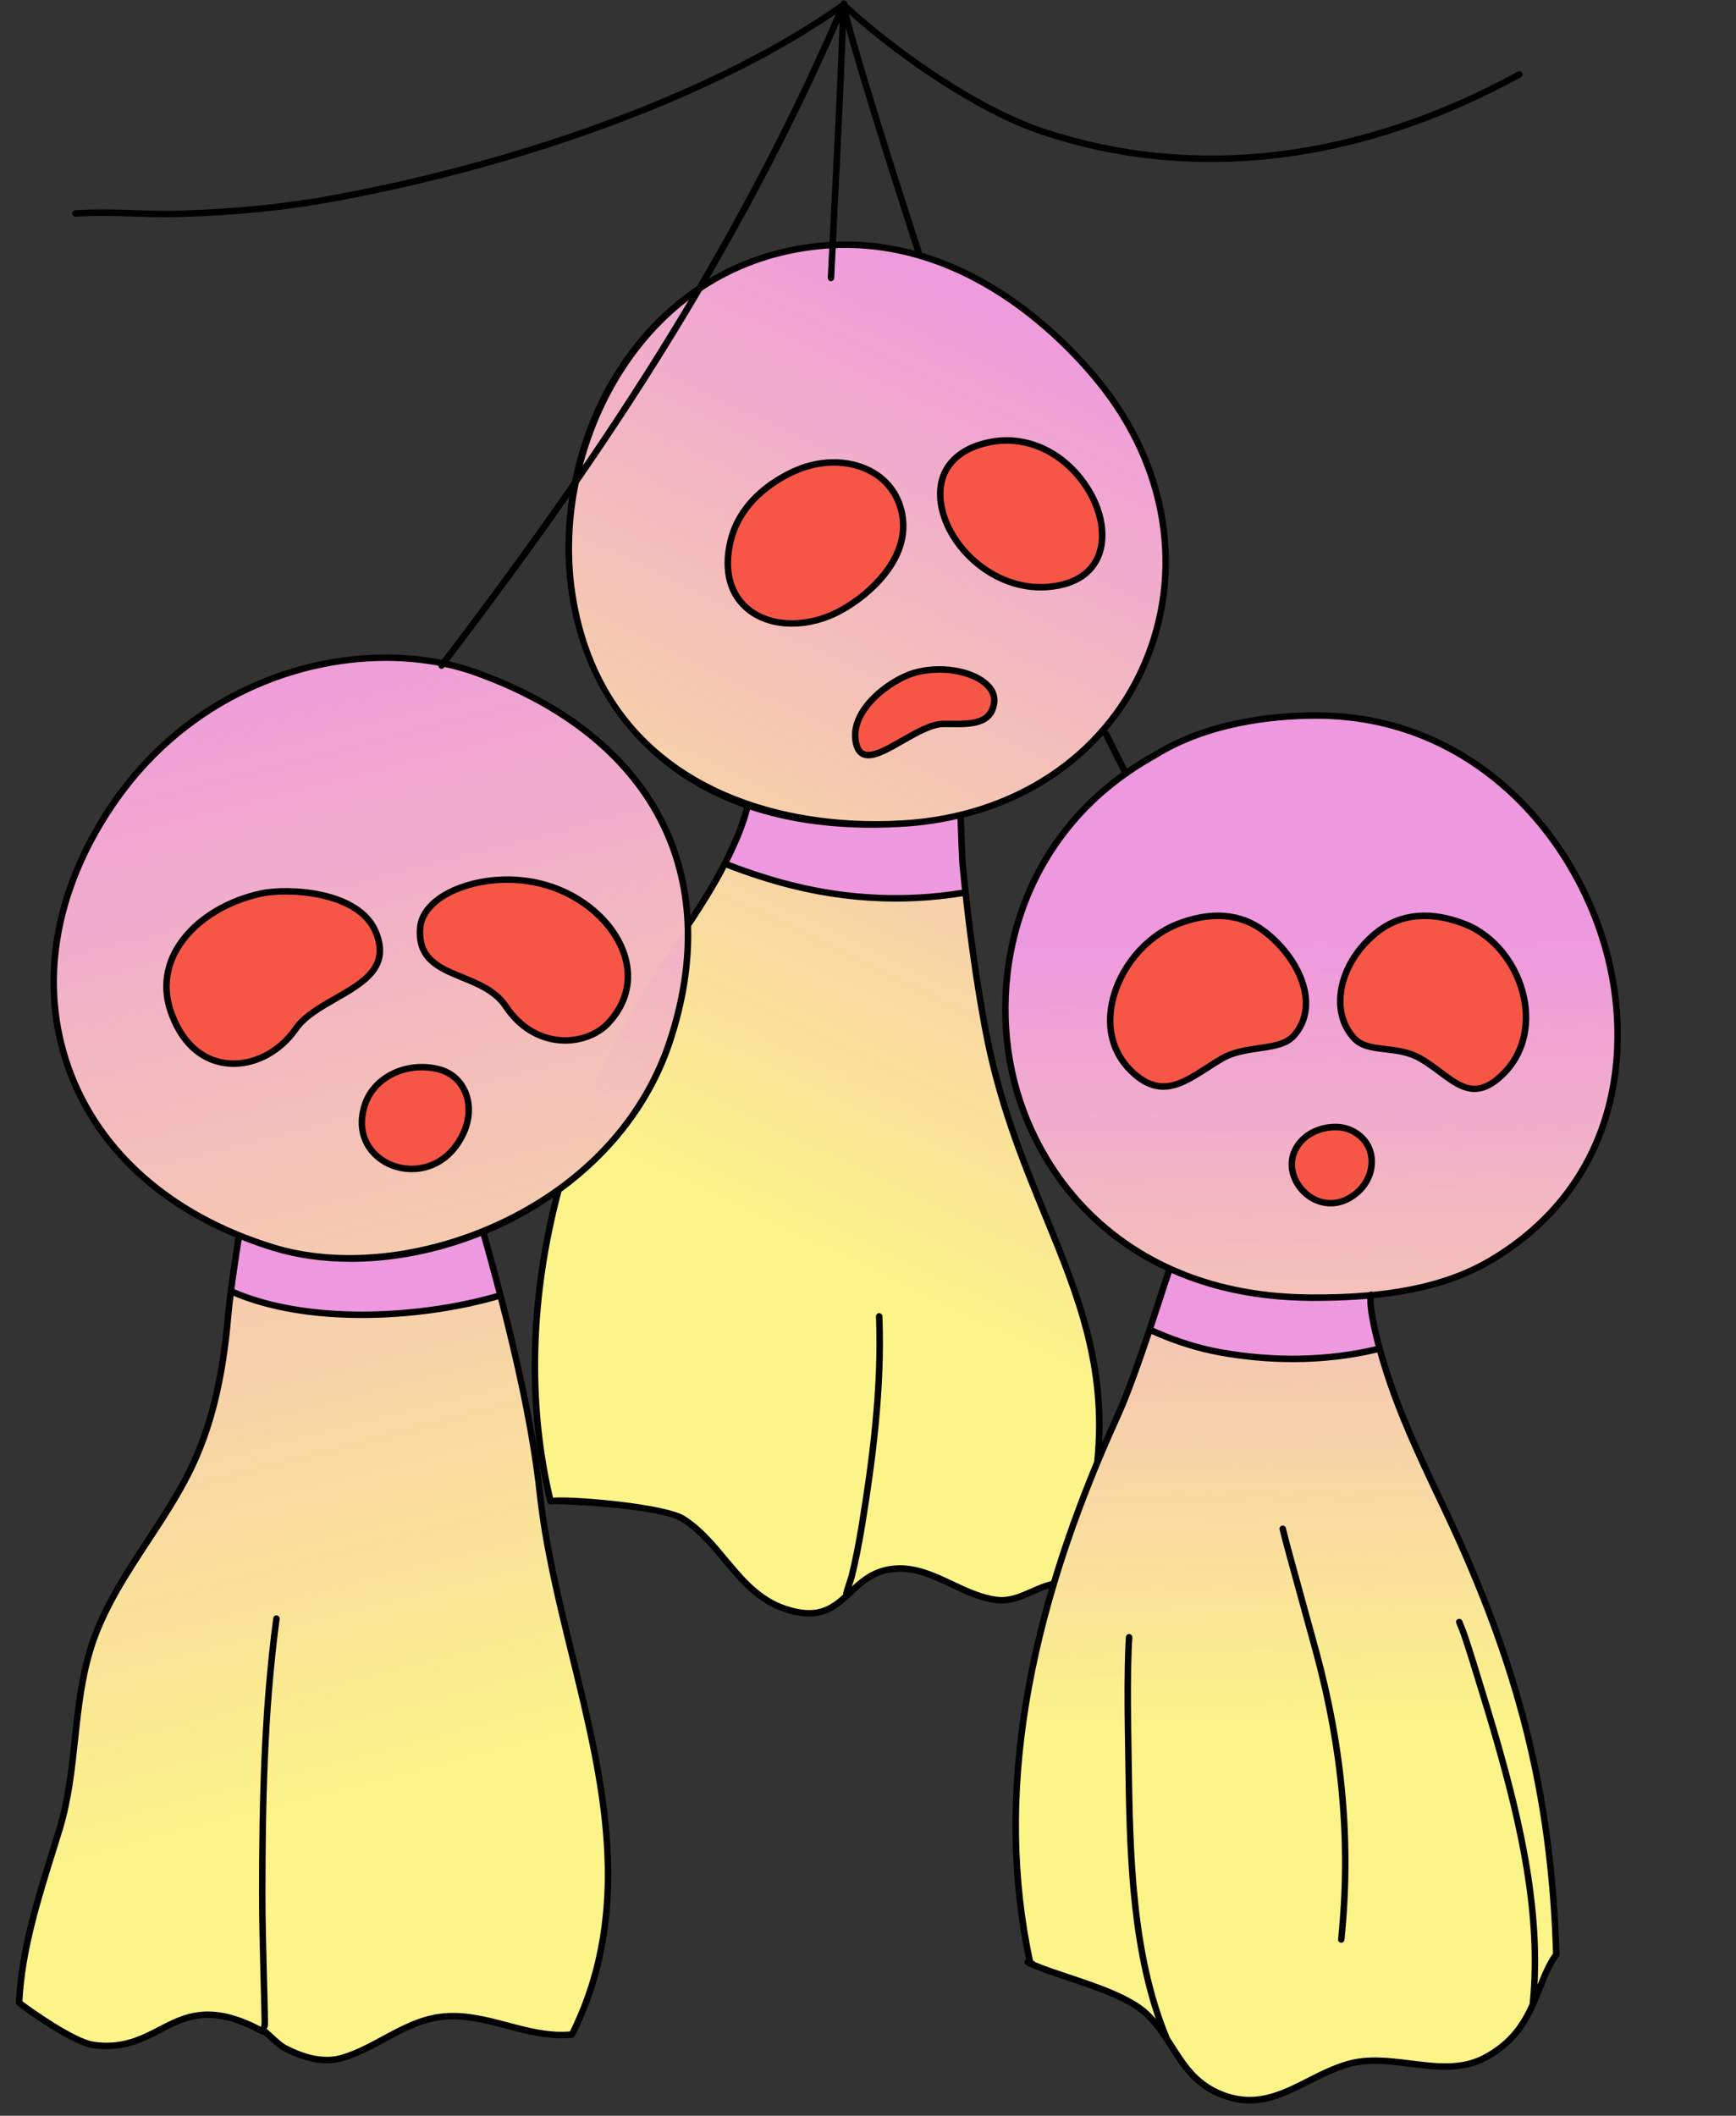
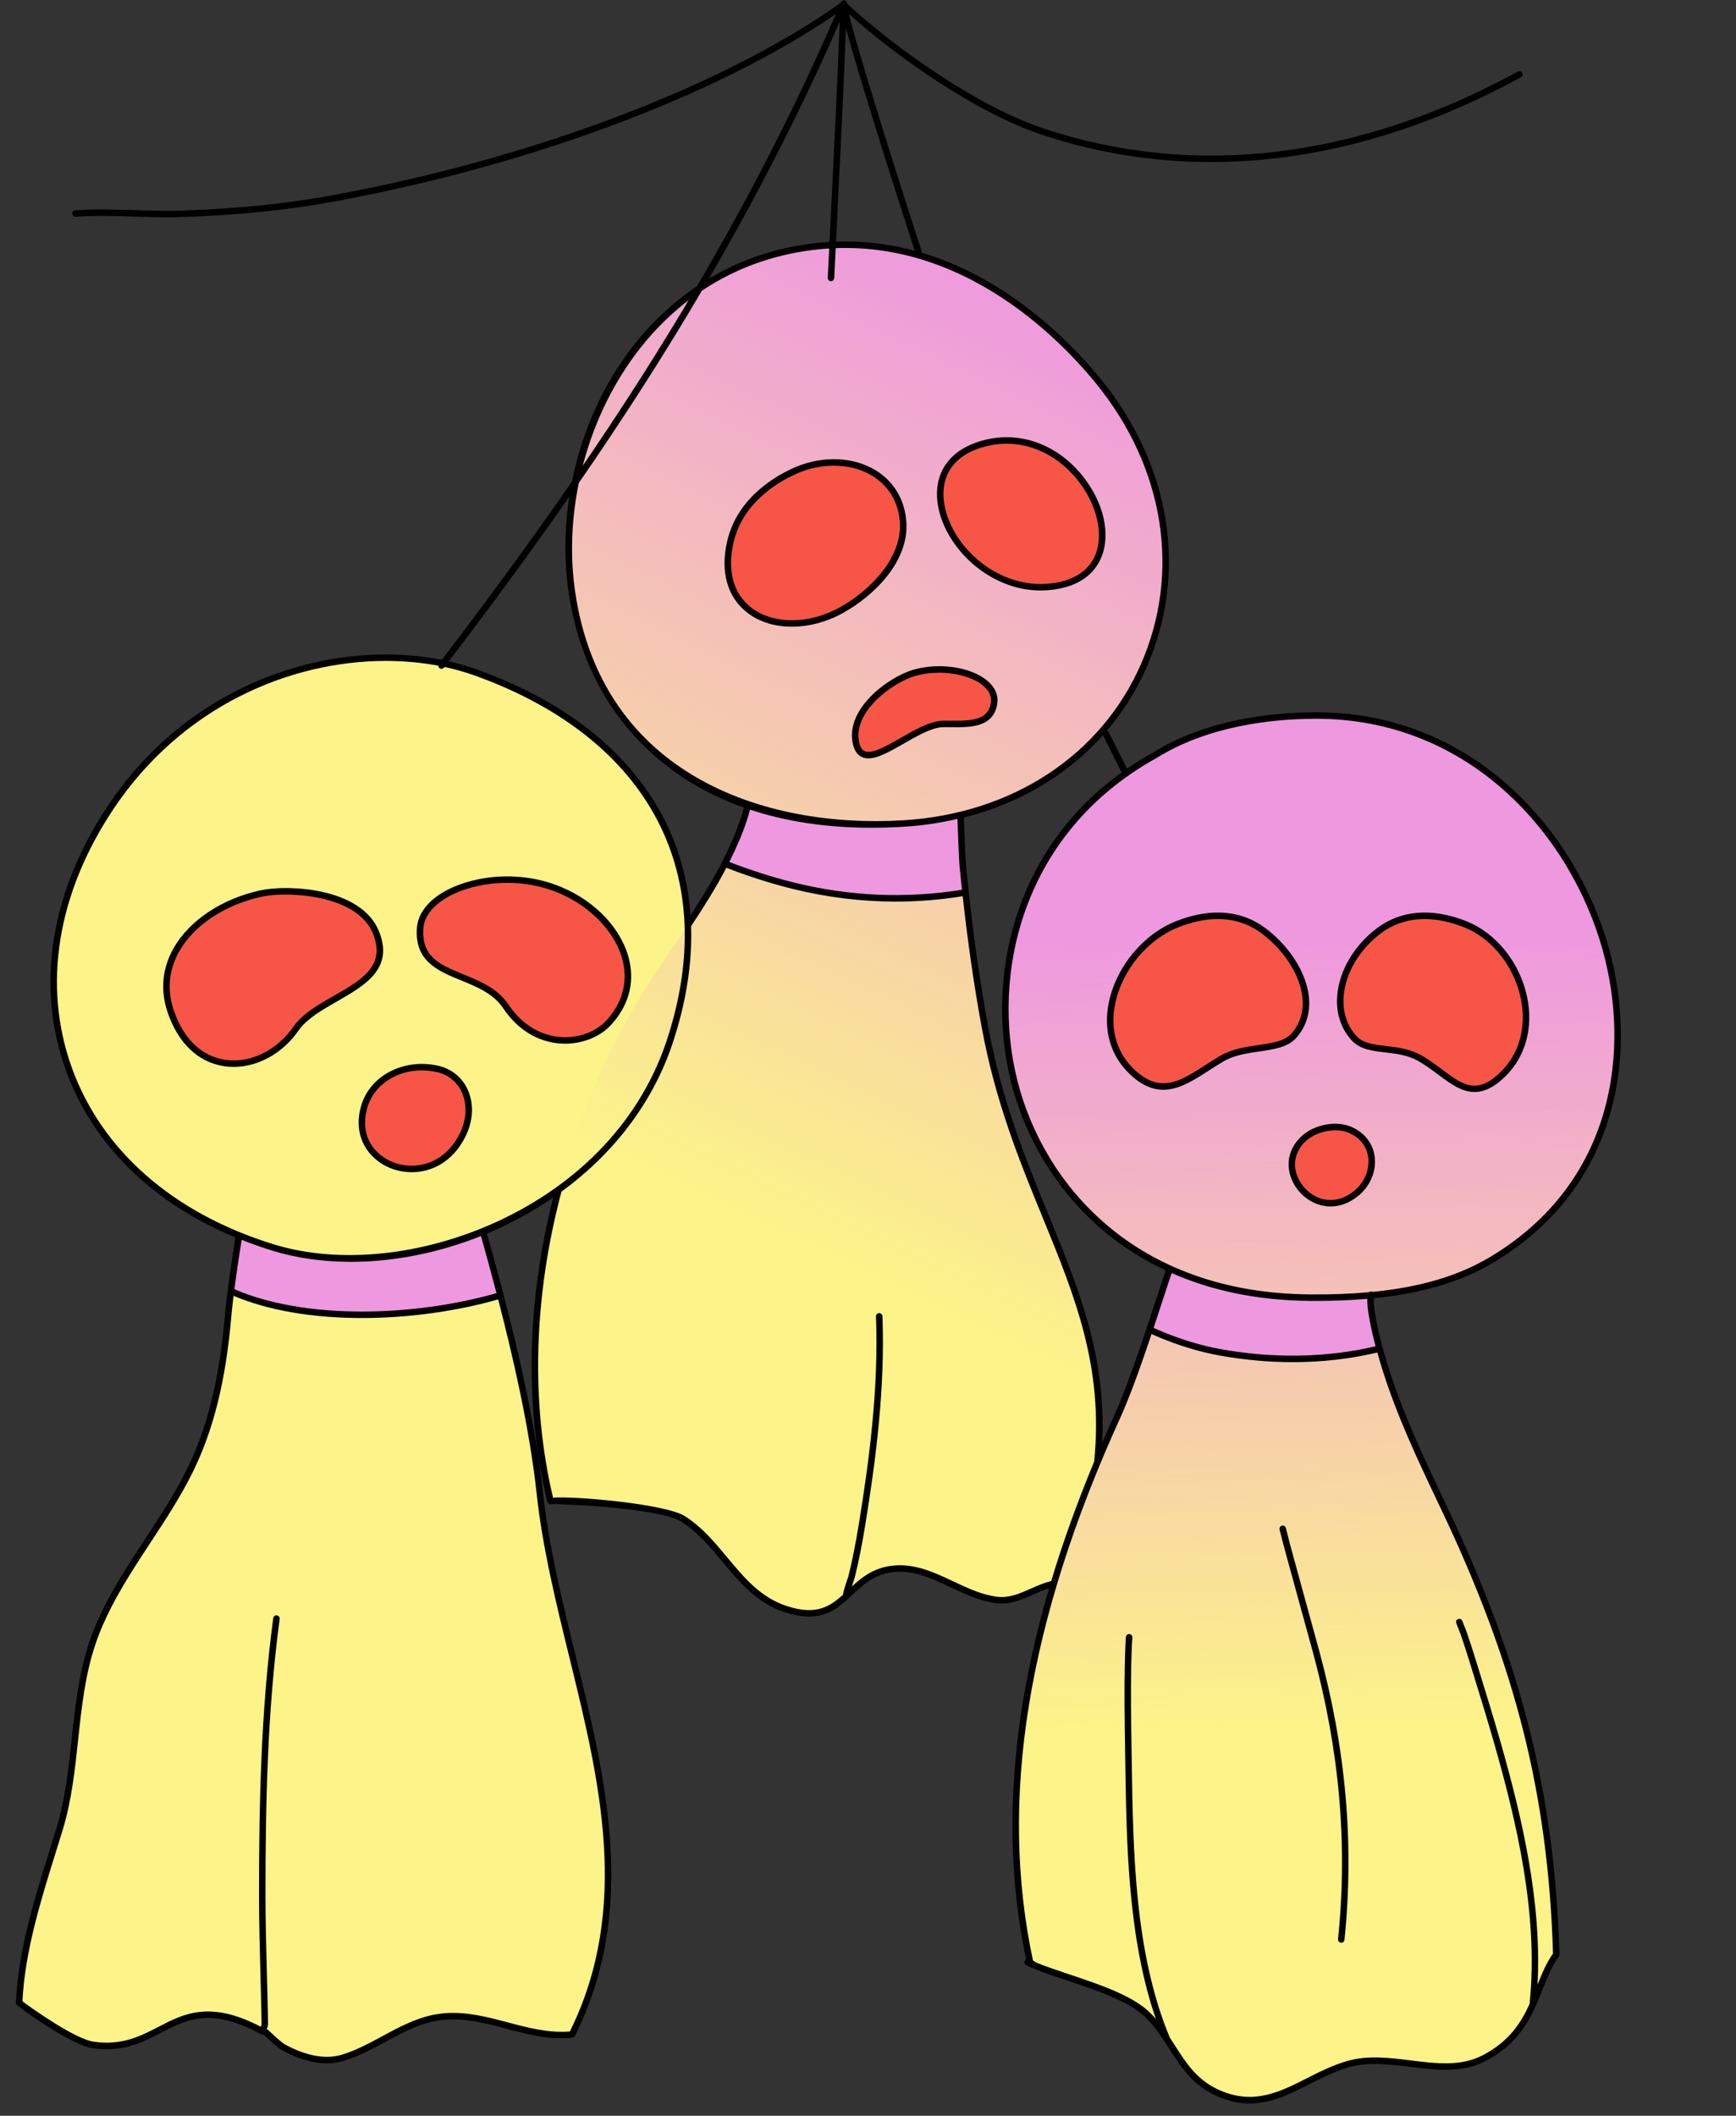
<svg xmlns="http://www.w3.org/2000/svg" xmlns:xlink="http://www.w3.org/1999/xlink" height="499.0" preserveAspectRatio="xMidYMid meet" version="1.0" viewBox="-2.2 1.9 409.6 499.0" width="409.6" zoomAndPan="magnify">
  <rect x="-2.2" y="1.9" width="409.6" height="499.0" fill="#333333" stroke="none" />
  <g id="change1_1">
    <path d="M338.57,357.643c16.906,35.57,25.245,66.33,26.423,105.22 c-5.2,7.178-4.742,18.024-16.952,24.417c-9.834,5.15-21.701-1.565-32.138,1.43 c-10.761,3.088-18.464,12.19-30.602,6.883c-9.037-3.952-10.448-12.592-16.969-18.72 c-5.973-5.612-20.236-8.605-27.436-11.878c-1.081-0.492-0.55-0.336-0.028-0.14 c-6.599-30.441-3.145-60.594,5.519-89.451c-4.63,1.036-8.445,4.416-13.357,3.849 c-8.695-1.006-16.117-8.727-25.238-7.244c-10.597,1.724-10.833,13.949-24.665,9.373 c-11.035-3.652-14.947-15.475-24.196-21.284c-5.654-3.55-31.02-4.383-31.242-4.181 c-5.723-23.741-4.453-49.325,2.02-73.559c-5.592,4.043-11.663,7.365-17.949,9.919 c3.816,13.614,11.037,39.655,13.408,61.717c4.556,42.416,28.728,85.472,7.592,127.743 c-10.318,1.075-19.664-5.065-29.932-4.266c-9.087,0.706-15.677,7.177-24.111,9.743 c-4.69,1.427-9.732-0.157-13.912-2.395c-1.85-0.99-6.013-5.651-5.013-3.807 c-20.805-11.348-23.256,5.519-39.923,3.193c-5.466-0.763-18.243-10.44-17.549-9.948 c0.601-13.821,5.601-28.078,9.533-40.954c4.351-14.245,2.966-29.524,7.679-43.666 c4.925-14.775,16.029-26.735,22.928-40.598c5.716-11.487,8.06-23.935,9.151-36.634 c0.47-5.464,1.804-14.146,2.587-19.162c-43.342-17.672-56.376-61.745-30.31-100.884 c20.967-31.482,59.554-41.448,86.305-31.813c31.431,11.321,48.897,32.77,49.87,59.632 c3.748-5.633,7.319-11.347,10.147-17.411c1.656-3.554,3.166-7.151,4.047-10.928 c-63.7-21.849-50.821-116.285,7.998-130.422c35.311-8.486,61.676,14.438,74.665,30.343 c31.378,38.422,13.912,91.127-32.475,102.338c0.134,3.844,0.373,10.584,0.522,12.104 c1.239,12.619,2.902,25.312,5.203,37.809c7.892,42.851,30.473,64.465,26.591,102.642 c1.53-3.664,3.119-7.3,4.762-10.905c4.832-10.601,12.006-34.539,12.317-34.603l0.158,0.02 c-49.512-22.34-53.141-93.77-3.749-121.126c10.916-6.797,24.909-9.304,37.631-9.386 c66.752-0.424,99.572,94.043,41.756,128.44c-8.432,5.017-18.4,7.335-28.372,8.285 c-0.505,2.336,0.968,9.372,3.254,16.753C328.136,335.816,333.335,346.63,338.57,357.643z" fill="#FCF389" />
  </g>
  <linearGradient gradientUnits="userSpaceOnUse" id="a" x1="31.98" x2="100.677" xlink:actuate="onLoad" xlink:show="other" xlink:type="simple" y1="152.406" y2="420.385">
    <stop offset="0" stop-color="#ee98df" />
    <stop offset="1" stop-color="#ee98df" stop-opacity="0" />
  </linearGradient>
-   <path d="M111.759,292.278c3.816,13.614,11.037,39.655,13.408,61.717 c4.556,42.416,28.728,85.472,7.592,127.743c-10.318,1.075-19.664-5.065-29.932-4.266 c-9.087,0.706-15.677,7.177-24.111,9.743c-4.69,1.427-9.732-0.157-13.912-2.395 c-1.85-0.99-6.013-5.651-5.013-3.807c-20.805-11.348-23.256,5.519-39.923,3.193 c-5.466-0.763-18.243-10.44-17.549-9.948c0.601-13.821,5.601-28.078,9.533-40.954 c4.351-14.245,2.966-29.524,7.679-43.666c4.925-14.775,16.029-26.735,22.928-40.598 c5.716-11.487,8.06-23.935,9.151-36.634c0.47-5.464,1.804-14.146,2.587-19.162 c-43.342-17.672-56.376-61.745-30.31-100.884c20.967-31.482,59.554-41.448,86.305-31.813 c41.596,14.982,58.757,47.695,45.559,87.23C148.545,269.362,131.133,284.406,111.759,292.278z" fill="url(#a)" />
  <linearGradient gradientUnits="userSpaceOnUse" id="b" x1="307.013" x2="309.007" xlink:actuate="onLoad" xlink:show="other" xlink:type="simple" y1="222.403" y2="408.981">
    <stop offset="0" stop-color="#ee98df" />
    <stop offset="1" stop-color="#ee98df" stop-opacity="0" />
  </linearGradient>
  <path d="M338.57,357.643c16.906,35.57,25.245,66.33,26.423,105.22 c-5.2,7.178-4.742,18.024-16.952,24.417c-9.834,5.15-21.701-1.565-32.138,1.43 c-10.761,3.088-18.464,12.19-30.602,6.883c-9.037-3.952-10.448-12.592-16.969-18.72 c-5.973-5.612-20.236-8.605-27.436-11.878c-1.081-0.492-0.55-0.336-0.028-0.14 c-9.695-44.722,2.296-88.827,20.654-129.106c4.832-10.601,12.007-34.539,12.317-34.603l0.158,0.02 c-49.512-22.34-53.141-93.77-3.749-121.126c10.916-6.797,24.909-9.304,37.631-9.386 c66.752-0.424,99.572,94.043,41.756,128.44c-8.432,5.017-18.4,7.335-28.372,8.285 c-0.505,2.336,0.968,9.372,3.254,16.753C328.136,335.816,333.335,346.63,338.57,357.643z" fill="url(#b)" />
  <linearGradient gradientUnits="userSpaceOnUse" id="c" x1="267.302" x2="168.886" xlink:actuate="onLoad" xlink:show="other" xlink:type="simple" y1="81.559" y2="286.531">
    <stop offset="0" stop-color="#ee98df" />
    <stop offset="1" stop-color="#ee98df" stop-opacity="0" />
  </linearGradient>
  <path d="M246.386,375.406c-4.63,1.036-8.445,4.416-13.357,3.849 c-8.695-1.006-16.117-8.727-25.238-7.244c-10.597,1.724-10.833,13.949-24.665,9.373 c-11.035-3.652-14.947-15.475-24.196-21.284c-5.654-3.55-31.02-4.383-31.242-4.181 c-8.989-37.292-0.748-79.137,17.861-113.144c7.498-13.702,18.085-25.906,24.658-40.004 c1.656-3.554,3.166-7.151,4.047-10.928c-63.7-21.849-50.821-116.285,7.998-130.422 c35.311-8.486,61.676,14.438,74.665,30.343c31.378,38.422,13.912,91.127-32.475,102.338 c0.134,3.844,0.373,10.584,0.522,12.104c1.239,12.619,2.902,25.312,5.203,37.809 c7.892,42.851,30.473,64.465,26.591,102.642C252.829,356.065,249.312,365.662,246.386,375.406z" fill="url(#c)" />
  <g id="change2_1">
    <path d="M224.965,206.206c0.203,2.062,0.436,4.128,0.662,6.194 c-13.546,2.284-27.494,1.688-40.895-1.663c-5.42-1.355-10.72-3.087-15.921-5.12 c0.481-0.941,0.95-1.889,1.396-2.846c1.656-3.554,3.166-7.151,4.047-10.928 c10.233,3.51,22.433,5.155,36.746,4.284c4.721-0.287,9.192-0.997,13.443-2.025 C224.577,197.945,224.816,204.685,224.965,206.206z M111.759,292.278c1.144,4.082,2.59,9.269,4.124,15.143 c-19.283,5.693-46.189,6.82-63.608-0.983c0.599-4.656,1.387-9.772,1.921-13.192 c2.572,1.049,5.235,2.019,8.02,2.875C76.609,300.547,94.924,299.119,111.759,292.278z M323.309,319.99 c-12.192,3.021-25.355,3.057-37.538,0.873c-5.182-0.93-10.247-2.55-15.078-4.634 c-0.551-0.238-1.1-0.488-1.65-0.738c2.596-7.759,4.633-14.31,4.795-14.343l0.159,0.02 c9.316,4.204,20.251,6.675,32.769,6.781c4.715,0.04,9.609-0.102,14.503-0.569 C320.855,309.265,321.738,314.234,323.309,319.99z" fill="#EE98DF" />
  </g>
  <g id="change3_1">
    <path d="M185.763,112.782c11.286-4.811,24.185,0.062,25.114,12.137 c0.687,8.944-7.38,16.921-14.611,20.917c-13.753,7.601-30.258,1.042-26.094-16.33 C172.231,120.91,179.482,115.459,185.763,112.782L185.763,112.782z M231.424,106.164 c-23.593,4.635-7.938,35.827,13.537,34.175C270.175,138.4,254.537,101.625,231.424,106.164L231.424,106.164z M199.807,177.315c1.968,8.066,13.477-4.647,20.639-4.686c4.757-0.026,11.158,0.783,11.917-5.008 c0.767-5.847-10.135-9.571-18.877-7.019C207.634,162.31,197.941,169.673,199.807,177.315L199.807,177.315z M96.944,220.656c0.762-8.934,18.575-14.861,32.946-8.866c13.4,5.592,21.69,20.238,11.523,31.312 c-5.191,5.654-17.268,6.663-24.245-3.822C111.273,230.424,95.864,233.31,96.944,220.656L96.944,220.656z M86.447,221.678c-4.006-9.603-20.545-10.462-27.055-9.042c-14.217,3.099-25.789,14.355-21.371,27.625 c5.569,16.728,22.066,15.128,29.586,4.266C73.264,236.356,91.839,234.609,86.447,221.678L86.447,221.678z M83.807,262.718c-4.378,14.324,15.792,21.351,23.071,7.013c3.447-6.79,0.798-14.207-5.853-15.727 C93.773,252.348,85.925,255.79,83.807,262.718L83.807,262.718z M323.08,221.468 c7.715-5.846,16.499-3.141,20.412-1.597c13.089,5.164,19.727,24.61,9.062,35.242 c-8.017,7.993-12.143,0.778-19.613-3.565c-5.64-3.279-12.336-1.115-15.694-4.832 C311.025,239.828,314.262,228.149,323.08,221.468L323.08,221.468z M295.989,221.468 c-7.714-5.846-16.498-3.141-20.411-1.597c-13.089,5.164-21.697,23.831-11.031,34.463 c8.017,7.993,14.113,1.557,21.583-2.786c5.64-3.279,13.552-1.623,16.91-5.339 C309.262,239.321,304.807,228.149,295.989,221.468L295.989,221.468z M303.153,273.645 c-3.002,7.229,6.58,16.634,14.885,9.5c4.881-4.192,4.843-12.364-2.16-14.954 C312.406,266.907,305.493,268.011,303.153,273.645L303.153,273.645z" fill="#F75545" />
  </g>
  <g id="change4_1">
    <path d="M146.311,228.537c-1.601-7.281-7.78-13.968-16.127-17.451c-10.494-4.378-21.868-2.372-27.994,1.342 c-3.612,2.191-5.746,5.09-6.008,8.164c-0.683,7.995,4.939,10.294,10.375,12.517c3.773,1.543,7.674,3.139,9.975,6.595 c3.285,4.938,8.031,7.886,13.361,8.302c0.416,0.032,0.833,0.049,1.248,0.049c4.206,0,8.272-1.643,10.834-4.434 C146.014,239.222,147.512,234.006,146.311,228.537z M130.012,246.482c-4.852-0.378-9.188-3.086-12.208-7.624 c-2.56-3.847-6.682-5.533-10.668-7.163c-5.376-2.198-10.018-4.096-9.431-10.973 c0.22-2.575,2.094-5.056,5.278-6.986c3.463-2.101,8.703-3.62,14.49-3.62c3.918,0,8.087,0.697,12.124,2.381 c7.774,3.244,13.749,9.669,15.222,16.369c1.091,4.961-0.282,9.706-3.968,13.721 C138.346,245.316,134.195,246.81,130.012,246.482z M87.152,221.384c-4.243-10.173-21.456-10.905-27.922-9.495 c-9.087,1.981-16.738,7.075-20.467,13.628c-2.665,4.681-3.171,9.863-1.467,14.984 c2.468,7.412,7.256,11.985,13.483,12.875c0.715,0.102,1.433,0.152,2.154,0.152c5.764,0,11.591-3.206,15.303-8.568 c1.919-2.774,5.553-4.854,9.066-6.865C83.977,234.274,90.879,230.323,87.152,221.384z M76.543,236.77 c-3.661,2.096-7.447,4.263-9.563,7.321c-3.849,5.56-10.13,8.619-15.984,7.773 c-5.624-0.804-9.974-5.011-12.249-11.844c-1.564-4.699-1.1-9.453,1.344-13.747 c3.517-6.182,10.794-11.001,19.464-12.891c1.389-0.303,3.363-0.498,5.62-0.498c7.326,0,17.63,2.049,20.567,9.087 C88.95,229.666,83.201,232.958,76.543,236.77z M101.196,253.26c-8.011-1.829-15.976,2.225-18.119,9.235 c-2.284,7.473,1.767,12.863,6.797,14.891c1.556,0.628,3.293,0.977,5.08,0.977c4.628,0,9.589-2.345,12.605-8.287 c1.929-3.8,2.127-7.917,0.542-11.298C106.769,255.933,104.316,253.973,101.196,253.26z M106.197,269.385 c-3.744,7.378-10.79,8.588-15.753,6.584c-4.061-1.637-8.045-6.032-5.907-13.028 c1.91-6.246,9.074-9.847,16.318-8.192c2.651,0.606,4.733,2.267,5.863,4.678 C108.102,262.379,107.911,266.008,106.197,269.385z M306.638,237.144c-0.536-5.691-4.44-11.93-10.189-16.285 c-5.698-4.319-13.013-4.907-21.152-1.699c-7.757,3.061-14.134,10.748-15.868,19.128 c-1.329,6.429,0.297,12.32,4.579,16.588c2.954,2.945,5.671,4.046,8.272,4.046c3.709,0,7.183-2.241,10.771-4.555 c1.128-0.728,2.278-1.47,3.462-2.158c2.501-1.455,5.5-1.893,8.399-2.317c3.454-0.506,6.717-0.983,8.694-3.172 C305.936,244.14,306.985,240.828,306.638,237.144z M294.69,248.381c-2.902,0.424-6.19,0.906-8.945,2.507 c-1.206,0.701-2.375,1.455-3.523,2.195c-6.053,3.905-10.835,6.99-17.137,0.71 c-3.905-3.891-5.382-9.289-4.16-15.195c1.634-7.896,7.635-15.136,14.932-18.015 c3.259-1.285,6.368-1.926,9.273-1.926c3.879,0,7.391,1.144,10.396,3.421c5.418,4.105,9.092,9.932,9.589,15.21 c0.306,3.247-0.609,6.155-2.645,8.41C300.863,247.478,297.865,247.915,294.69,248.381z M318.536,283.724 c2.799-2.402,4.155-6.034,3.538-9.474c-0.559-3.118-2.721-5.589-5.931-6.775 c-4.072-1.51-11.254,0.003-13.695,5.878c-1.58,3.805-0.025,8.527,3.699,11.226c1.501,1.088,3.465,1.861,5.629,1.861 C313.918,286.439,316.257,285.681,318.536,283.724z M303.859,273.938c2.216-5.335,8.834-6.108,11.754-5.031 c2.727,1.009,4.488,3.002,4.957,5.613c0.515,2.866-0.674,6.025-3.03,8.046c-3.315,2.848-7.241,3.138-10.496,0.776 C304.335,281.378,302.371,277.518,303.859,273.938z M324.652,250.114c2.65,0.31,5.391,0.633,7.906,2.095 c1.67,0.97,3.165,2.084,4.612,3.163c2.778,2.072,5.467,4.076,8.543,4.076c2.202,0,4.604-1.028,7.38-3.794 c4.675-4.66,6.508-11.427,5.031-18.567c-1.68-8.113-7.312-15.15-14.352-17.927 c-8.133-3.209-15.447-2.621-21.152,1.699c-5.271,3.992-8.742,9.826-9.286,15.604 c-0.394,4.183,0.762,7.904,3.347,10.764C318.651,249.41,321.566,249.752,324.652,250.114z M314.853,236.607 c0.506-5.36,3.752-10.792,8.688-14.53c3.006-2.278,6.517-3.421,10.398-3.421c2.904,0,6.014,0.64,9.271,1.926 c6.572,2.592,11.839,9.193,13.416,16.815c1.371,6.626-0.31,12.887-4.612,17.175 c-5.72,5.698-8.986,3.266-13.932-0.424c-1.482-1.104-3.012-2.245-4.758-3.26 c-2.789-1.622-5.82-1.977-8.494-2.29c-2.914-0.343-5.431-0.637-7.017-2.393 C315.525,243.67,314.501,240.351,314.853,236.607z M338.8,356.349c-5.171-10.878-10.058-21.152-13.553-32.443 c-2.195-7.083-3.484-13.32-3.31-15.826c11.462-1.147,20.59-3.868,28.087-8.328 c30.389-18.08,34.069-50.197,27.38-74.226c-7.726-27.748-32.056-55.637-69.063-55.637 c-0.154,0-0.315,0.001-0.469,0.002c-10.493,0.068-25.602,1.77-38.014,9.492 c-32.238,17.866-40.043,51.965-33.474,77.836c4.299,16.931,15.914,34.718,36.476,44.32 c-0.332,0.874-0.847,2.45-1.796,5.36c-2.598,7.969-6.947,21.308-10.241,28.535 c-1.03,2.261-2.017,4.503-2.981,6.737c1.003-20.344-5.437-36.162-12.568-53.559 c-5.464-13.33-11.113-27.114-14.358-44.735c-1.817-9.864-3.31-20.231-4.543-31.509 c-0.001-0.032,0.009-0.063,0.003-0.095c-0.003-0.018-0.015-0.032-0.019-0.05c-0.219-2.004-0.432-4.027-0.634-6.091 c-0.14-1.428-0.368-7.729-0.497-11.422c19.689-4.97,35.324-17.636,43.16-35.539 c9.738-22.245,5.671-47.625-10.88-67.891c-10.002-12.248-37.377-39.742-75.436-30.603 c-16.878,4.057-31.26,15.125-40.496,31.165c-8.596,14.928-12.08,33.165-9.559,50.038 c2.481,16.602,10.302,30.525,22.617,40.266c5.508,4.356,11.745,7.768,18.68,10.228 c-0.905,3.539-2.334,6.928-3.8,10.074c-2.464,5.286-5.552,10.363-8.784,15.308 c-1.85-26.053-19.332-46.777-50.281-57.924c-25.734-9.272-65.039-1.167-87.199,32.107 c-13.503,20.275-17.057,42.332-10.007,62.108c6.296,17.662,20.382,31.522,40.102,39.697 c-0.782,5.021-2.046,13.336-2.498,18.599c-1.285,14.948-4.168,26.501-9.075,36.361 c-2.771,5.567-6.296,10.934-9.704,16.123c-5.064,7.709-10.3,15.681-13.264,24.573 c-2.456,7.368-3.283,15.132-4.084,22.64c-0.745,6.987-1.515,14.211-3.601,21.044 c-0.511,1.674-1.041,3.37-1.576,5.086c-3.647,11.696-7.418,23.787-7.981,35.835c-0.042,0.13-0.05,0.272-0.019,0.409 c0.02,0.086,0.149,0.234,0.36,0.427l-0.03,0.045c0.06,0.042,0.125,0.075,0.192,0.099 c1.637,1.404,6.547,4.582,6.606,4.619c5.035,3.235,8.766,5.038,11.087,5.362c7.125,0.991,11.705-1.382,16.133-3.681 c6.005-3.12,11.678-6.062,23.53,0.401c0.174,0.097,0.372,0.119,0.557,0.07c0.289,0.255,0.636,0.576,0.943,0.861 c1.202,1.11,2.563,2.369,3.518,2.88c3.773,2.02,7.282,3.035,10.481,3.035c1.398,0,2.738-0.194,4.013-0.582 c3.514-1.07,6.728-2.809,9.835-4.492c4.574-2.475,8.894-4.815,14.113-5.221c4.903-0.378,9.732,0.898,14.402,2.137 c4.99,1.323,10.147,2.692,15.549,2.128c0.26-0.027,0.487-0.185,0.604-0.418 c14.893-29.785,7.399-60.288,0.152-89.788c-3.097-12.609-6.301-25.648-7.668-38.379 c-1.659-15.447-5.731-32.981-9.309-46.695c-0.001-0.005,0-0.009-0.001-0.014 c-0.001-0.003-0.004-0.005-0.005-0.009c-1.449-5.551-2.809-10.452-3.902-14.354 c5.455-2.283,10.718-5.153,15.644-8.542c-6.216,24.439-6.84,49.261-1.408,71.798 c0.063,0.263,0.26,0.471,0.518,0.551c0.132,0.042,0.271,0.045,0.401,0.013c1.875-0.152,25.516,0.855,30.66,4.087 c3.84,2.411,6.82,5.987,9.703,9.447c3.993,4.794,8.121,9.749,14.66,11.914c2.229,0.737,4.133,1.05,5.793,1.05 c4.78,0,7.546-2.593,10.243-5.122c2.417-2.266,4.916-4.609,8.991-5.273c5.033-0.812,9.502,1.285,14.231,3.512 c3.442,1.622,7,3.297,10.798,3.737c3.269,0.373,6.044-0.865,8.739-2.065c1.227-0.546,2.424-1.067,3.649-1.455 c-9.29,31.695-11.062,60.587-5.43,87.493c-0.137,0.07-0.255,0.193-0.339,0.395 c-0.292,0.712,0.37,1.015,1.013,1.307c0.004,0.002,0.009,0.004,0.013,0.006c2.401,1.091,5.562,2.147,8.909,3.265 c6.762,2.259,14.425,4.818,18.313,8.472c1.857,1.746,3.311,3.736,4.64,5.746c0.009,0.023,0.018,0.046,0.027,0.069 c0.017,0.039,0.055,0.058,0.078,0.093c0.391,0.594,0.774,1.189,1.152,1.78 c2.724,4.258,5.54,8.661,11.29,11.175c2.771,1.212,5.309,1.707,7.702,1.707c5.095,0,9.53-2.245,14.135-4.577 c2.944-1.492,5.99-3.033,9.28-3.978c4.557-1.307,9.54-0.685,14.367-0.084c6.052,0.755,12.306,1.532,17.915-1.404 c8.431-4.413,11.044-10.992,13.349-16.796c1.135-2.859,2.208-5.558,3.869-7.851 c0.099-0.136,0.149-0.301,0.145-0.471c-1.144-37.761-8.822-68.335-26.498-105.525L338.8,356.349z M237.867,256.844c-6.425-25.308,1.21-58.664,32.751-76.133c0.012-0.007,0.022-0.013,0.034-0.02 c12.111-7.542,26.931-9.204,37.23-9.271c0.154-0.001,0.306-0.002,0.46-0.002 c36.201,0,60.021,27.331,67.59,54.519c6.538,23.484,2.96,54.864-26.689,72.502 c-7.338,4.365-16.28,7.038-27.599,8.15c-0.052-0.029-0.1-0.064-0.16-0.08 c-0.25-0.068-0.493,0.007-0.676,0.16c-4.324,0.391-8.98,0.567-14.036,0.516 C265.303,306.832,243.987,280.949,237.867,256.844z M272.52,307.374c0.733-2.249,1.384-4.246,1.729-5.222 c9.102,4.011,19.884,6.454,32.51,6.562c0.504,0.004,1.003,0.006,1.501,0.006c4.319,0,8.354-0.167,12.146-0.494 c-0.078,2.488,0.812,6.861,1.96,11.188c-11.355,2.69-23.933,2.943-36.46,0.696 c-4.865-0.873-9.882-2.414-14.908-4.582c-0.338-0.146-0.674-0.299-1.01-0.451 C270.927,312.258,271.793,309.603,272.52,307.374z M133.528,141.653c-4.698-31.447,12.662-70.781,48.902-79.49 c37.221-8.942,64.074,18.058,73.894,30.084c16.182,19.812,20.169,44.602,10.665,66.312 c-9.404,21.484-30.352,35.243-56.036,36.805C177.693,197.379,139.906,184.337,133.528,141.653z M170.9,203.093 c1.484-3.184,2.93-6.622,3.866-10.24c8.552,2.833,18.124,4.271,28.68,4.271c2.48,0,5.014-0.078,7.6-0.236 c4.371-0.266,8.593-0.909,12.665-1.846c0.136,3.87,0.352,9.794,0.493,11.238c0.181,1.849,0.371,3.669,0.565,5.469 c-13.23,2.13-26.632,1.552-39.852-1.754c-4.915-1.229-9.974-2.85-15.048-4.8 C170.218,204.497,170.57,203.799,170.9,203.093z M124.407,354.077c1.379,12.831,4.594,25.921,7.703,38.579 c7.15,29.105,14.541,59.197,0.153,88.362c-4.974,0.415-9.859-0.871-14.583-2.125 c-4.794-1.271-9.75-2.584-14.913-2.181c-5.543,0.43-10.209,2.956-14.722,5.4 c-3.042,1.646-6.187,3.35-9.553,4.373c-3.791,1.152-8.278,0.367-13.33-2.337 c-0.782-0.419-2.181-1.711-3.202-2.656c-0.536-0.496-0.939-0.865-1.268-1.139c0.345-0.288,0.349-0.897,0.347-1.496 c-0.001-0.531-0.013-1.062-0.024-1.593l-0.018-0.897c-0.023-1.528-0.067-3.054-0.111-4.58l-0.114-4.231 c-0.163-6.272-0.334-12.757-0.331-19.134c0.008-20.697,0.418-42.858,3.344-64.676 c0.056-0.418-0.237-0.803-0.656-0.858c-0.418-0.078-0.803,0.237-0.859,0.655c-2.937,21.907-3.349,44.128-3.357,64.879 c-0.002,6.396,0.168,12.891,0.332,19.172l0.114,4.236c0.043,1.52,0.087,3.041,0.11,4.561l0.018,0.907 c0.011,0.521,0.023,1.041,0.024,1.562c0,0.116-0.007,0.342-0.02,0.518c-0.066,0.139-0.091,0.298-0.062,0.461 c0.001,0.003,0.003,0.006,0.004,0.01c-0.038,0.015-0.076,0.026-0.115,0.049 c-12.012-6.262-18.169-3.065-24.13,0.028c-4.215,2.189-8.575,4.448-15.218,3.524 c-4.456-0.622-14.729-7.924-16.873-9.547c0.582-11.797,4.304-23.732,7.905-35.28 c0.536-1.719,1.066-3.418,1.578-5.094c2.129-6.972,2.907-14.271,3.66-21.33 c0.791-7.427,1.61-15.107,4.013-22.318c2.901-8.703,8.082-16.591,13.092-24.218 c3.434-5.227,6.984-10.632,9.796-16.281c4.995-10.035,7.927-21.764,9.228-36.91 c0.125-1.457,0.314-3.155,0.538-4.953c8.086,3.417,18.512,5.235,30.283,5.235c0.005,0,0.01,0,0.015,0 c10.886,0,22.252-1.563,32.127-4.392C118.851,321.914,122.787,339.004,124.407,354.077z M114.95,306.884 c-9.751,2.797-20.983,4.343-31.743,4.343c-0.005,0-0.01,0-0.015,0c-11.759,0-22.134-1.829-30.083-5.274 c0.535-4.087,1.2-8.456,1.696-11.646c2.328,0.92,4.711,1.782,7.187,2.543 c5.81,1.787,12.107,2.656,18.615,2.656c10.077,0,20.65-2.096,30.677-6.088 C112.321,297.122,113.593,301.709,114.95,306.884z M115.222,289.954c-17.639,8.145-37.369,10.177-52.78,5.438 c-23.781-7.314-40.742-22.18-47.758-41.86c-6.884-19.31-3.39-40.884,9.839-60.747 c16.253-24.405,41.881-35.009,64.308-35.009c7.556,0,14.754,1.205,21.102,3.491 c41.302,14.877,58.16,47.127,45.094,86.27C148.908,265.862,134.772,280.925,115.222,289.954z M241.058,376.554 c-2.622,1.168-5.101,2.274-7.941,1.941c-3.548-0.41-6.993-2.032-10.323-3.6 c-4.731-2.228-9.622-4.534-15.126-3.638c-4.006,0.651-6.558,2.682-8.88,4.817c0.121-0.368,0.24-0.731,0.333-1.016 c0.186-0.566,0.325-0.994,0.331-1.024c0.933-3.733,1.749-7.827,2.568-12.884 c2.345-14.505,4.652-31.649,3.989-48.82c-0.016-0.422-0.38-0.724-0.793-0.734 c-0.421,0.016-0.75,0.371-0.733,0.794c0.658,17.037-1.638,34.087-3.971,48.516 c-0.811,5.013-1.619,9.067-2.536,12.736c-0.021,0.072-0.145,0.451-0.307,0.94c-0.812,2.471-1.01,3.076-0.911,3.375 c-3.193,2.898-6.423,5.007-13.392,2.7c-6.125-2.028-9.934-6.599-13.967-11.441 c-2.959-3.553-6.018-7.224-10.063-9.765c-4.538-2.848-25.843-4.727-31.054-4.334 c-5.339-22.659-4.521-47.631,1.988-72.157c11.78-8.605,21.346-20.387,26.205-34.94 c3.237-9.697,4.664-18.975,4.393-27.691c2.956-4.458,5.838-9.022,8.307-13.763c5.181,1.998,10.35,3.655,15.373,4.91 c8.17,2.043,16.41,3.066,24.638,3.066c5.264,0,10.523-0.432,15.754-1.271c1.223,11.028,2.694,21.197,4.476,30.88 c3.275,17.777,8.955,31.635,14.449,45.038c7.57,18.47,14.355,35.137,12.092,57.44 c-3.998,9.631-7.382,19.014-10.131,28.159C244.152,375.209,242.589,375.873,241.058,376.554z M360.576,469.972 c1.04-19.633-3.753-39.759-8.695-57.074c-1.649-5.78-3.45-11.615-5.191-17.258l-0.7-2.268 c-0.646-2.098-1.326-4.185-2.031-6.265c-0.164-0.488-0.559-1.467-0.84-2.16c-0.063-0.155-0.119-0.295-0.166-0.409 c-0.01-0.073-0.031-0.145-0.063-0.215c-0.343-0.742-0.83-0.668-1.083-0.555 c-0.692,0.3-0.483,0.815-0.104,1.752c0.269,0.665,0.65,1.607,0.809,2.077c0.698,2.068,1.376,4.14,2.019,6.226 l0.7,2.268c1.738,5.635,3.538,11.463,5.182,17.225c5.267,18.458,10.374,40.12,8.319,60.853 c-0.007,0.073,0.009,0.142,0.022,0.211c-2.042,4.561-4.852,8.969-11.069,12.222 c-5.188,2.717-10.935,2.001-17.017,1.243c-4.977-0.622-10.123-1.261-14.977,0.131 c-3.43,0.983-6.541,2.559-9.55,4.084c-6.438,3.259-12.517,6.337-20.535,2.833 c-5.325-2.329-7.894-6.346-10.614-10.599c-0.386-0.602-0.777-1.21-1.177-1.816 c-8.305-19.852-8.667-43.799-8.984-64.937l-0.055-3.581c-0.099-6.25-0.2-12.715-0.07-19.058 c0.045-2.169,0.109-4.494,0.261-6.796c0.028-0.421-0.291-0.785-0.712-0.813c-0.419-0.03-0.785,0.291-0.813,0.712 c-0.154,2.333-0.218,4.679-0.264,6.866c-0.13,6.371-0.028,12.849,0.07,19.114l0.055,3.578 c0.292,19.539,0.641,41.455,7.212,60.492c-0.521-0.594-1.065-1.178-1.661-1.738 c-4.133-3.884-11.966-6.499-18.875-8.807c-2.914-0.973-5.686-1.899-7.897-2.829 c-0.128-0.161-0.331-0.282-0.556-0.384c-8.114-37.933-1.344-79.887,20.69-128.232 c2.242-4.921,4.954-12.599,7.284-19.534c0.296,0.133,0.593,0.268,0.89,0.397 c5.136,2.214,10.265,3.79,15.247,4.684c5.77,1.036,11.554,1.552,17.233,1.552c6.867,0,13.566-0.774,19.898-2.279 c0.332,1.192,0.677,2.364,1.02,3.472c3.529,11.395,8.436,21.718,13.633,32.647l0.46,0.965 c17.537,36.901,25.178,67.239,26.342,104.658C362.661,464.846,361.624,467.341,360.576,469.972z M309.038,391.152 c6.35,23.353,8.308,45.678,5.984,68.248c-0.04,0.394-0.371,0.686-0.758,0.686c-0.027,0-0.054-0.002-0.079-0.004 c-0.421-0.043-0.725-0.418-0.682-0.837c2.302-22.382,0.36-44.523-5.94-67.693 c-0.91-3.342-1.831-6.681-2.753-10.022c-1.088-3.942-2.177-7.884-3.244-11.83l-0.3-1.104 c-0.539-1.978-1.077-3.957-1.555-5.952c-0.099-0.41,0.155-0.822,0.566-0.921 c0.413-0.106,0.822,0.157,0.921,0.566c0.473,1.978,1.009,3.942,1.543,5.905l0.3,1.106 c1.067,3.945,2.155,7.885,3.242,11.824C307.205,384.465,308.127,387.807,309.038,391.152z M243.336,141.166 c0.558,0,1.119-0.022,1.683-0.065c7.941-0.611,11.213-4.457,12.56-7.576c2.39-5.532,0.665-13.161-4.393-19.436 c-5.655-7.015-13.843-10.254-21.91-8.675c-8.73,1.715-13.31,7.376-12.252,15.143 C220.397,130.637,230.917,141.167,243.336,141.166z M231.572,106.914c7.493-1.474,15.131,1.568,20.426,8.135 c4.634,5.748,6.313,12.93,4.179,17.871c-1.694,3.919-5.592,6.221-11.274,6.658 c-12.302,0.939-23.023-9.369-24.365-19.227C219.588,113.376,223.609,108.478,231.572,106.914z M220.451,173.393 c0.521-0.003,1.065,0.005,1.617,0.012c4.589,0.063,10.29,0.14,11.052-5.685c0.249-1.908-0.542-3.708-2.289-5.206 c-3.857-3.305-11.404-4.442-17.56-2.645c-6.03,1.759-16.224,9.363-14.206,17.627 c0.371,1.52,1.1,2.524,2.165,2.981c0.457,0.196,0.949,0.285,1.474,0.285c2.257,0,5.123-1.643,8.344-3.489 C214.363,175.373,217.791,173.407,220.451,173.393z M201.833,179.074c-0.609-0.262-1.029-0.896-1.283-1.94 c-1.764-7.225,7.761-14.226,13.15-15.797c1.805-0.527,3.762-0.778,5.702-0.778c4.091,0,8.102,1.116,10.435,3.116 c1.356,1.161,1.952,2.457,1.768,3.848c-0.543,4.154-4.281,4.422-9.515,4.355c-0.562-0.007-1.113-0.016-1.647-0.012 c-3.062,0.016-6.667,2.084-10.154,4.082C206.976,177.847,203.549,179.808,201.833,179.074z M211.638,124.861 c-0.398-5.179-2.98-9.465-7.271-12.069c-5.234-3.179-12.48-3.452-18.904-0.712 c-3.986,1.698-13.527,6.779-16.035,17.248c-1.765,7.365-0.066,13.454,4.783,17.144 c2.836,2.159,6.515,3.238,10.457,3.238c3.92,0,8.099-1.068,11.967-3.206 C204.011,142.429,212.365,134.316,211.638,124.861z M195.897,145.168c-7.236,3.998-15.577,4.033-20.76,0.089 c-4.338-3.302-5.838-8.833-4.222-15.572c2.347-9.795,11.375-14.592,15.148-16.2h0.001 c2.759-1.176,5.673-1.759,8.485-1.759c3.284,0,6.43,0.795,9.027,2.372c3.858,2.342,6.181,6.206,6.54,10.88 C210.743,133.15,203.426,141.007,195.897,145.168z" fill="inherit" />
  </g>
  <g id="change4_2">
    <path d="M264.119,183.972c0.194,0.375,0.046,0.836-0.33,1.029c-0.112,0.058-0.231,0.085-0.349,0.085 c-0.276,0-0.543-0.151-0.679-0.414c-1.555-3.019-3.124-6.148-4.668-9.3c-0.185-0.379-0.028-0.836,0.351-1.022 c0.376-0.184,0.836-0.03,1.022,0.351C261.003,177.843,262.57,180.963,264.119,183.972z M356.96,19.086 c-0.201-0.369-0.668-0.506-1.037-0.304c-37.633,20.569-76.281,25.226-111.758,13.47 c-15.592-5.167-34.893-18.804-46.442-29.441c-0.006-0.158-0.046-0.306-0.121-0.427 c-0.193-0.313-0.653-0.468-0.993-0.337c-0.2,0.077-0.39,0.264-0.487,0.542 c-27.686,19.641-72.358,36.57-119.596,45.31c-11.128,2.059-22.985,3.262-36.249,3.677 c-3.566,0.11-7.23-0.006-10.774-0.118c-4.577-0.144-9.31-0.296-13.938,0.039 c-0.421,0.031-0.737,0.396-0.707,0.817s0.403,0.739,0.817,0.707c4.548-0.329,9.241-0.181,13.78-0.035 c2.541,0.081,5.143,0.163,7.737,0.163c1.047,0,2.093-0.013,3.133-0.046c13.342-0.417,25.274-1.628,36.478-3.701 c46.342-8.575,90.246-25.017,118.224-44.193c-27.017,62.19-62.454,112.318-93.658,153.205 c-0.256,0.335-0.192,0.815,0.144,1.071c0.138,0.106,0.301,0.157,0.463,0.157c0.231,0,0.458-0.104,0.608-0.301 c31.058-40.696,66.32-90.508,93.334-152.289c-0.562,15.117-1.393,31.794-2.199,47.965l-0.615,12.394 c-0.02,0.421,0.304,0.78,0.726,0.8c0.404,0.024,0.78-0.304,0.8-0.726l0.614-12.393 c0.78-15.664,1.583-31.795,2.144-46.537c2.929,10.751,9.852,32.854,16.383,52.963 c0.105,0.323,0.404,0.528,0.727,0.528c0.078,0,0.157-0.012,0.236-0.037c0.401-0.131,0.621-0.561,0.491-0.962 c-7.219-22.226-14.912-46.869-17.138-55.847c11.785,10.538,30.403,23.467,45.596,28.502 c35.894,11.896,74.956,7.198,112.973-13.579C357.027,19.92,357.163,19.456,356.96,19.086z" fill="inherit" />
  </g>
</svg>